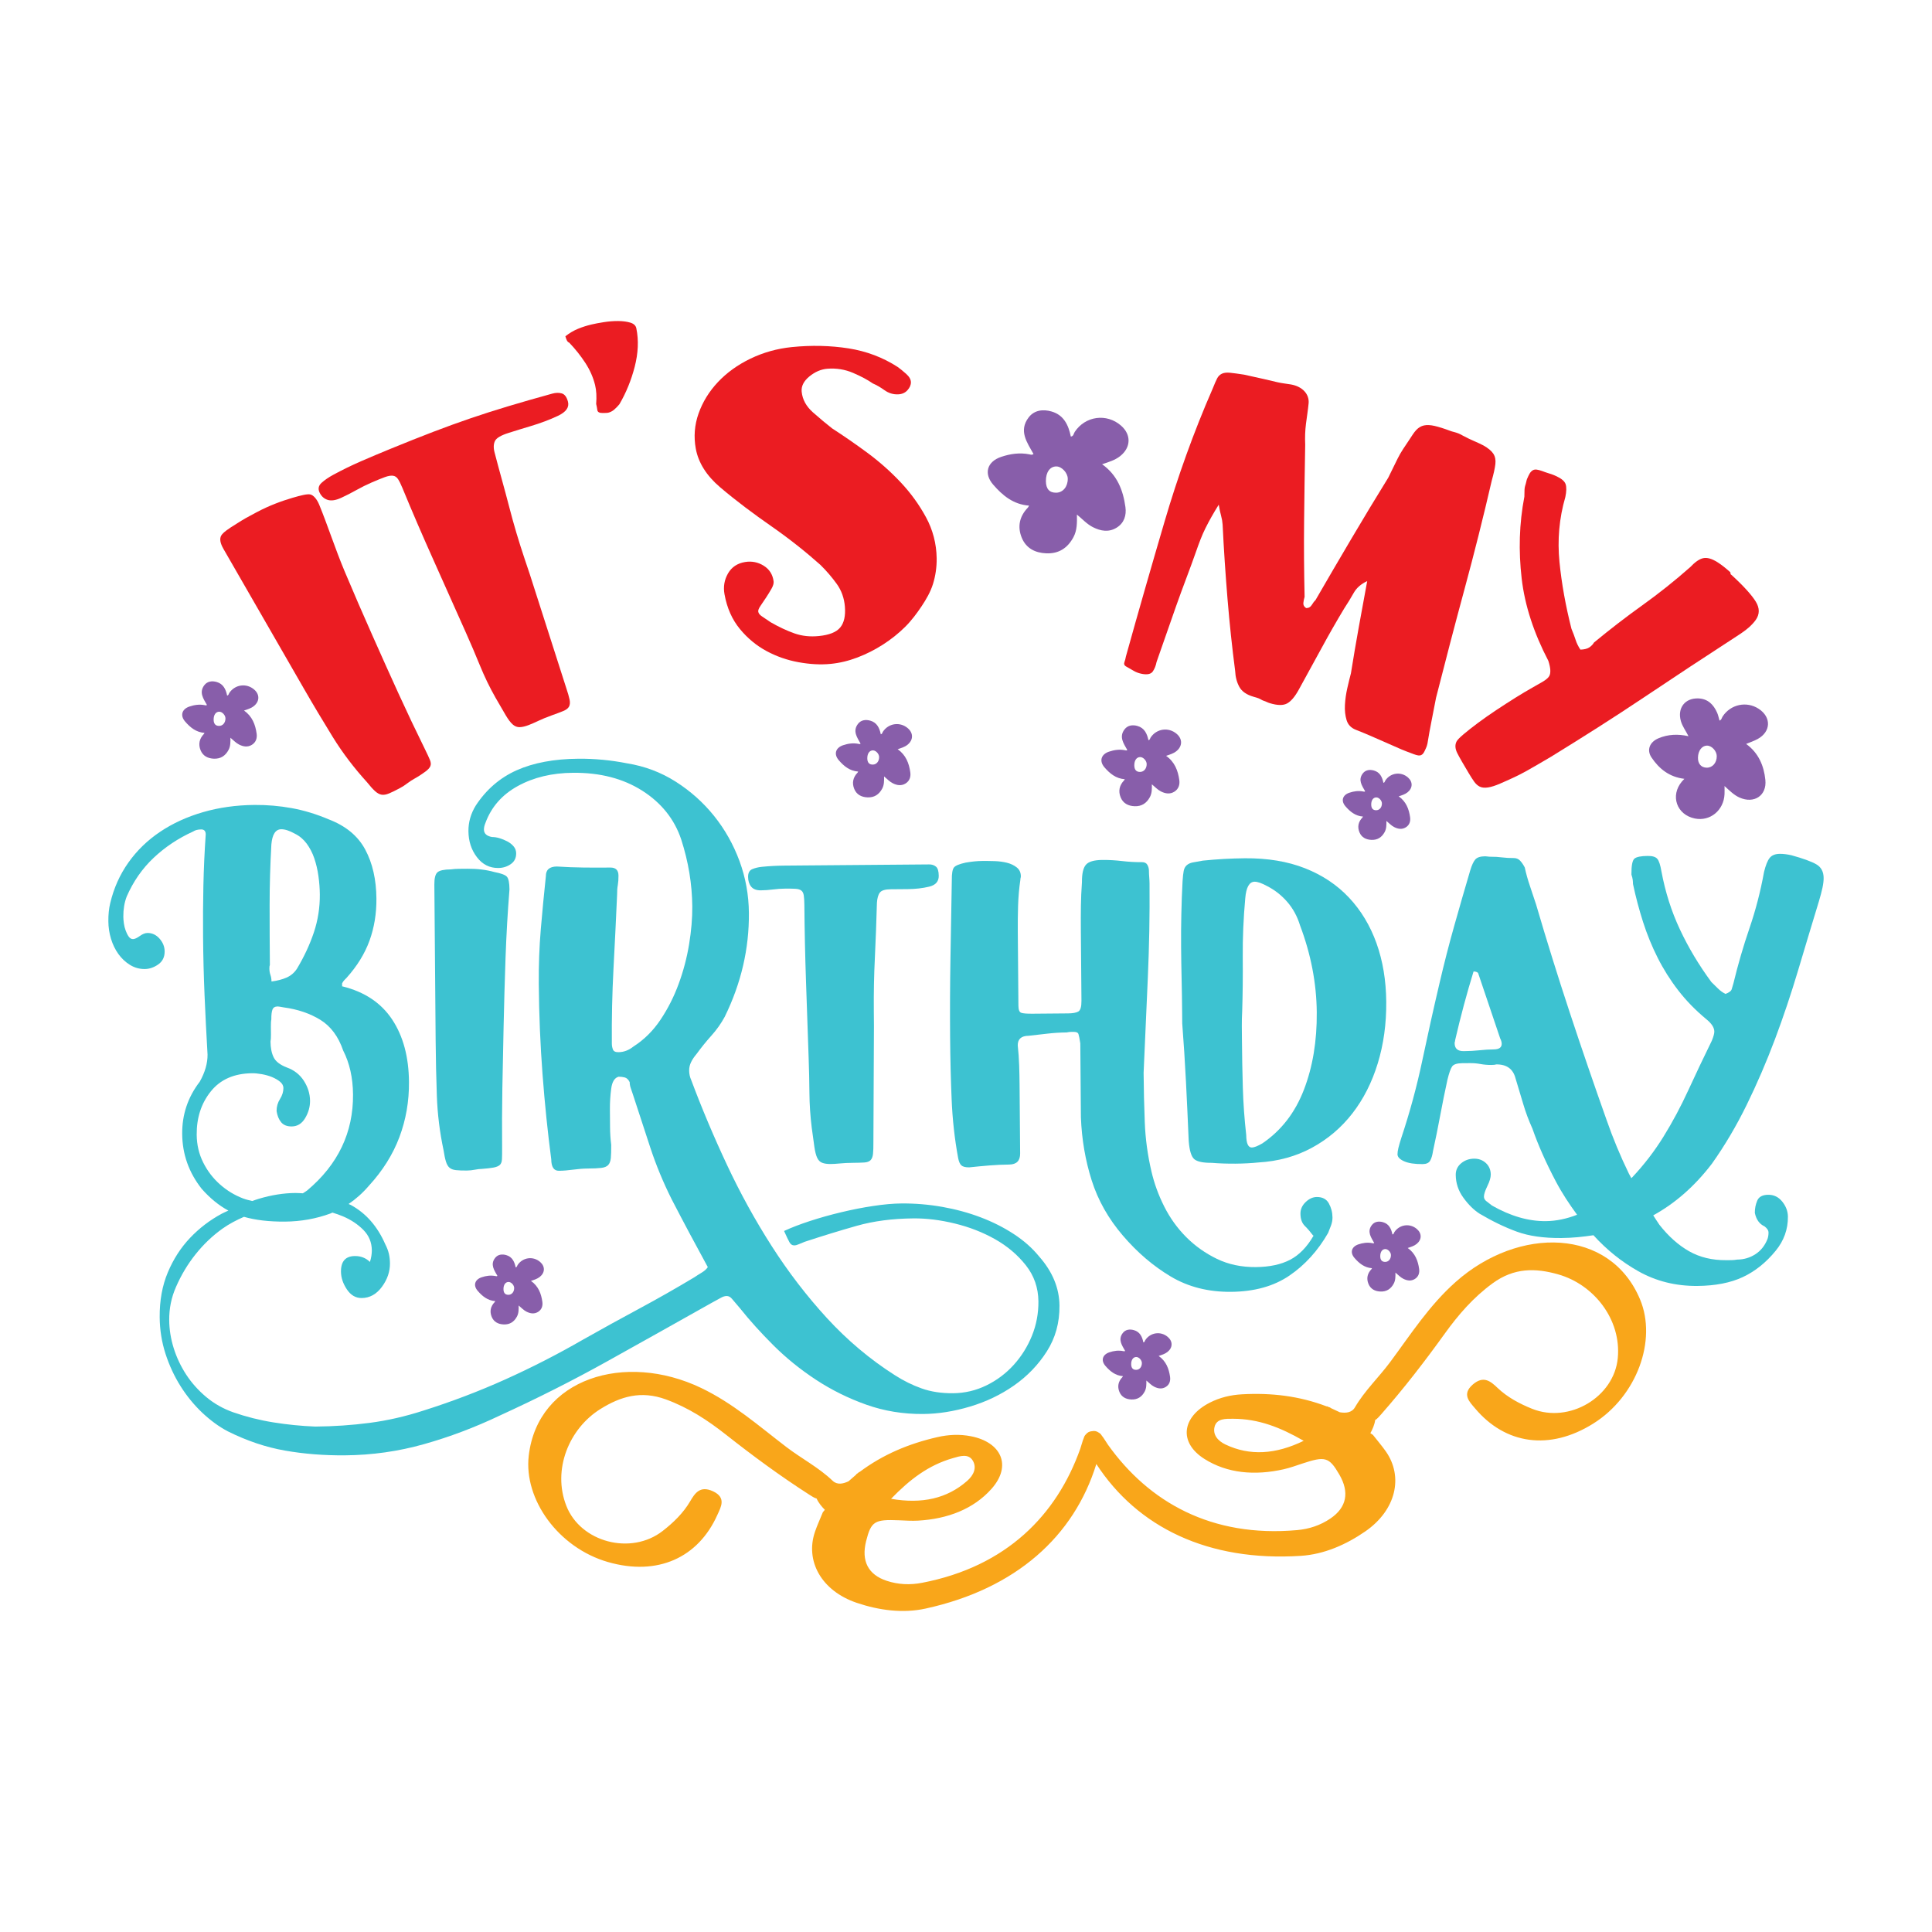
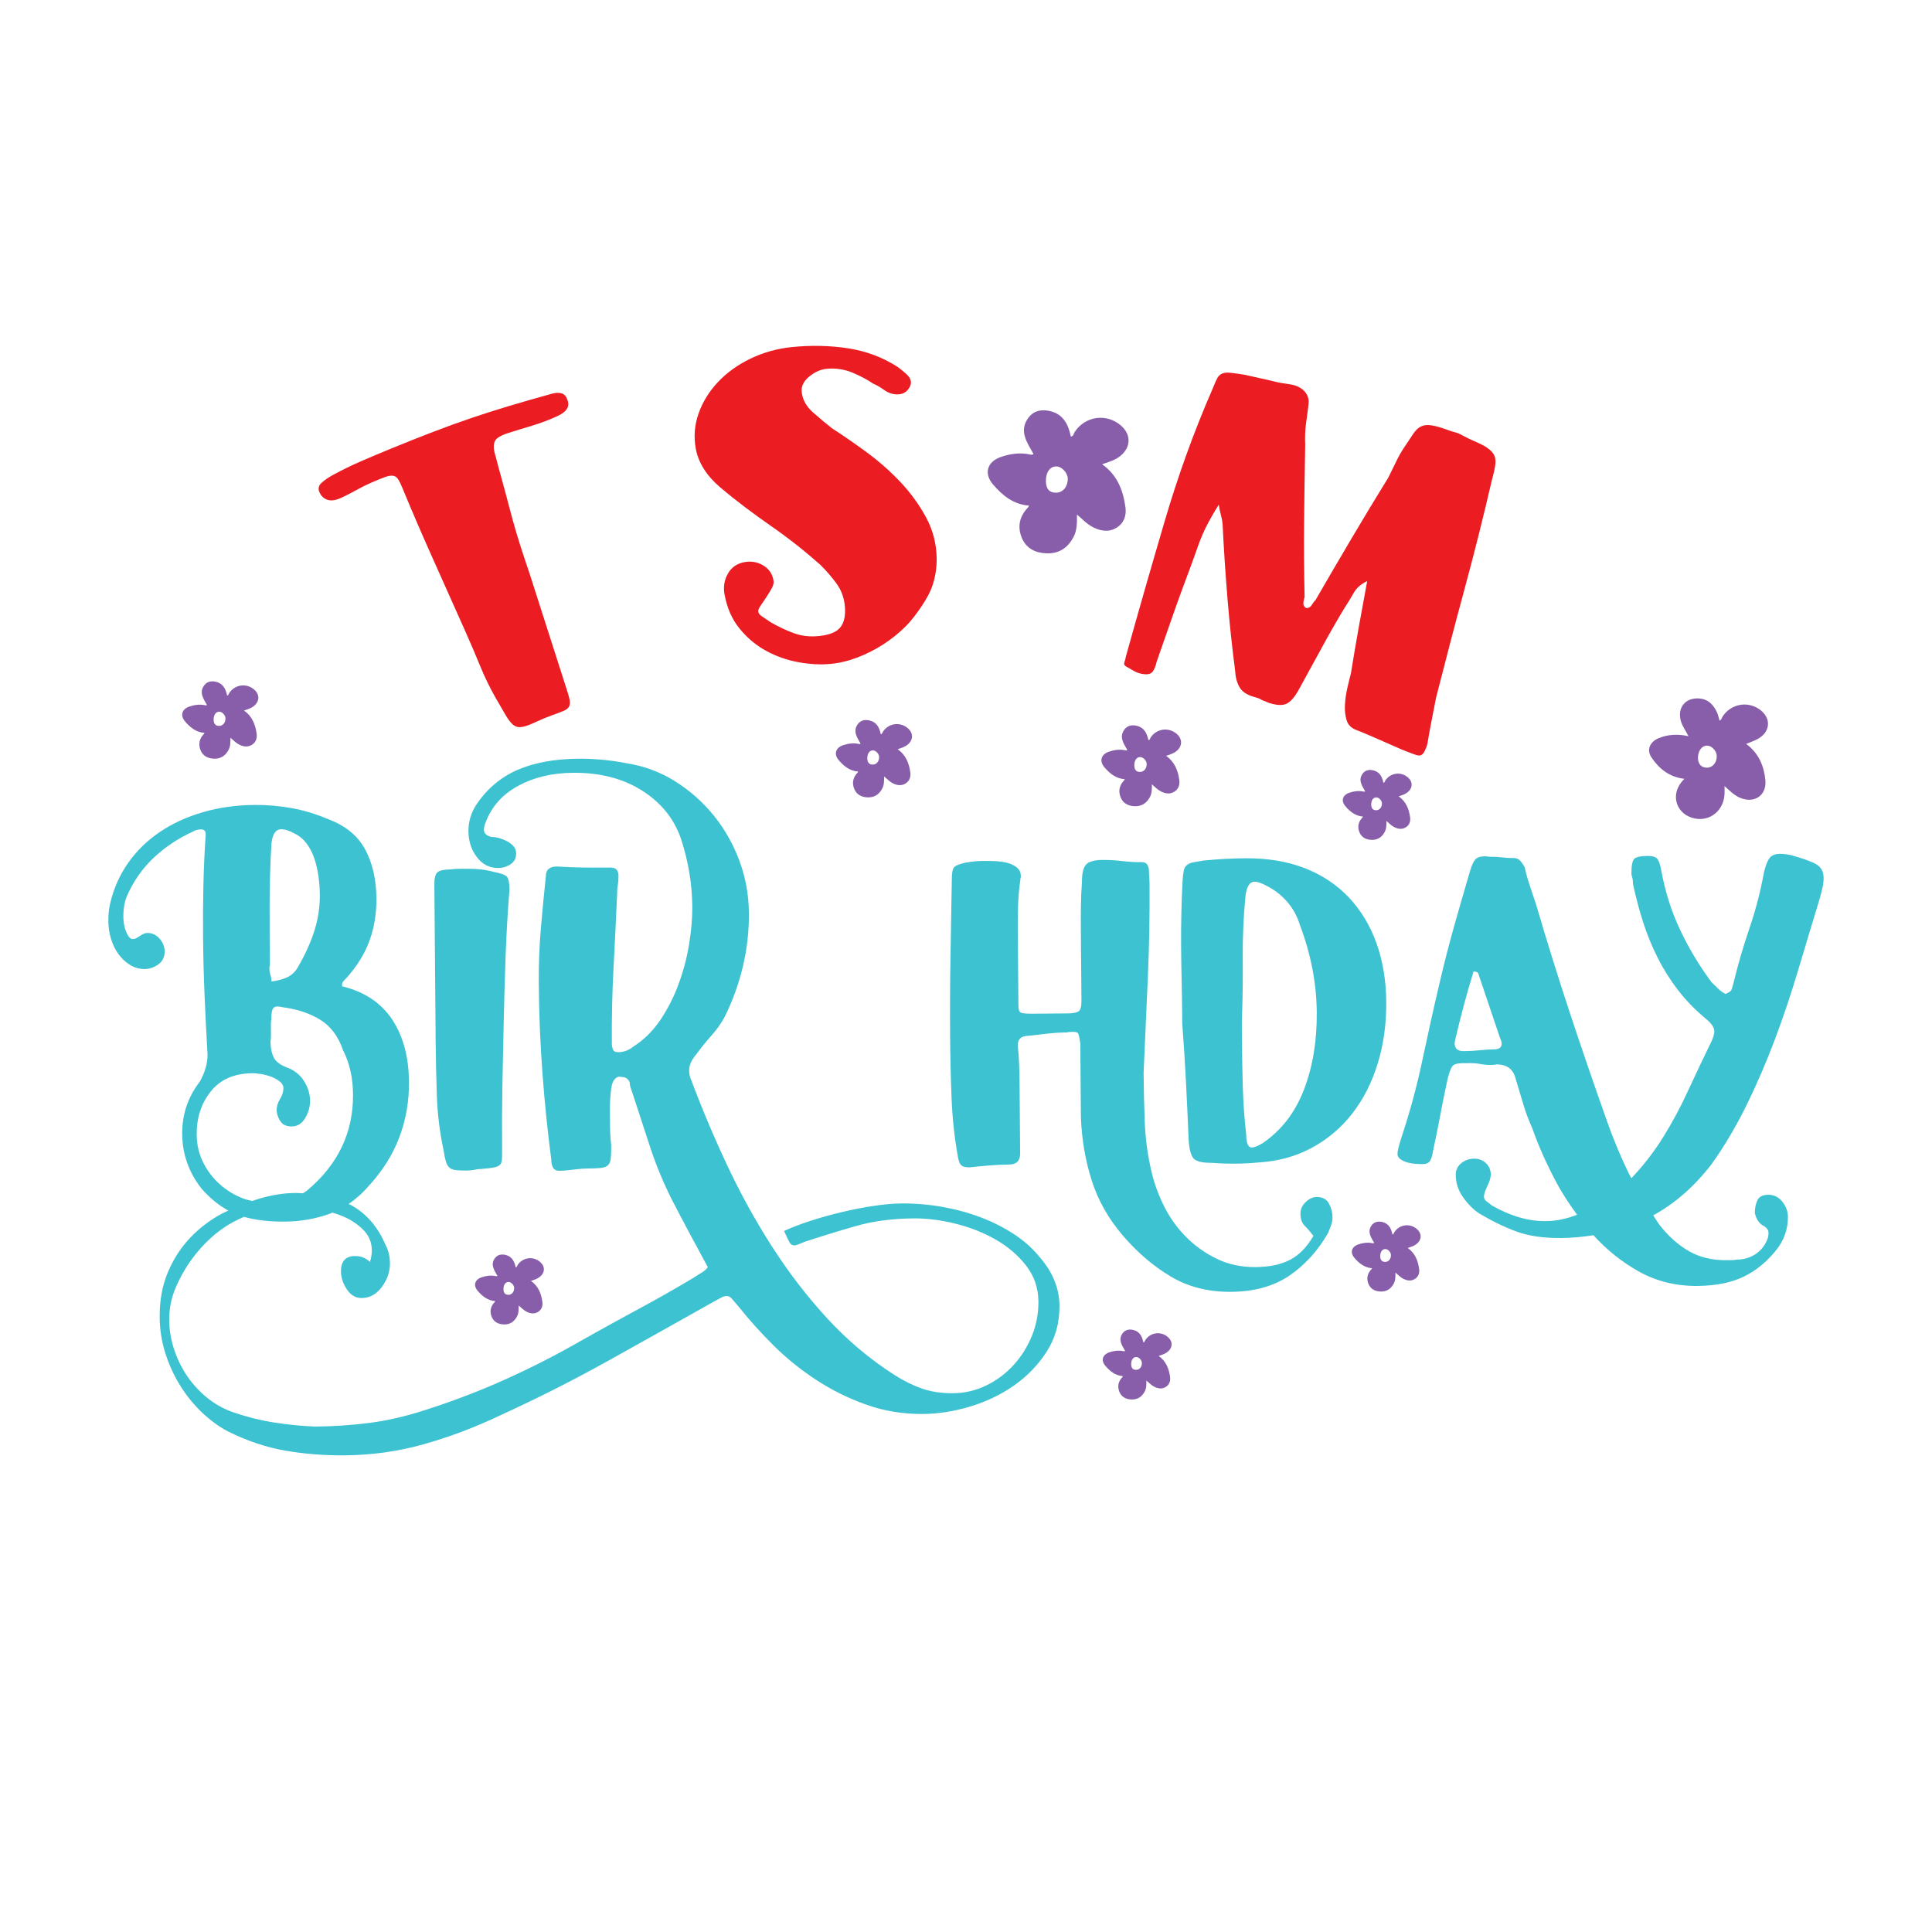
<svg xmlns="http://www.w3.org/2000/svg" version="1.1" id="Layer_1" x="0px" y="0px" width="864px" height="864px" viewBox="0 0 864 864" style="enable-background:new 0 0 864 864;" xml:space="preserve">
  <style type="text/css">
	.st0{fill:#885EAA;}
	.st1{fill:#EB1C22;}
	.st2{fill:#3DC2D1;}
	.st3{fill:#F9A61A;}
</style>
  <g>
    <path class="st0" d="M753.263,348.296c-6.736-0.791-11.289-4.472-14.702-9.551c-2.273-3.383-0.812-6.946,3.172-8.604   c4.233-1.762,8.639-1.972,13.369-0.904c-1.17-2.376-2.719-4.354-3.409-6.776c-1.654-5.807,1.813-10.368,7.851-10.124   c4.233,0.171,6.742,2.742,8.356,6.364c0.492,1.105,0.713,2.33,1.074,3.552c0.913-0.303,0.995-1.245,1.416-1.881   c3.588-5.423,10.72-6.936,16.131-3.377c5.689,3.741,5.485,10.209-0.488,13.49c-1.633,0.897-3.439,1.479-5.162,2.204   c5.546,4,7.955,9.735,8.603,16.087c0.723,7.081-5.111,10.815-11.624,7.862c-2.458-1.115-4.308-3.004-6.633-5.116   c0,1.453,0.044,2.544-0.007,3.63c-0.339,7.248-6.442,12.255-13.248,10.888c-8.144-1.636-11.153-10.209-5.807-16.555   C752.46,349.121,752.801,348.789,753.263,348.296z M767.745,338.176c-0.002-2.348-2.294-4.798-4.428-4.734   c-2.276,0.069-3.937,2.327-3.98,5.41c-0.037,2.714,1.449,4.417,3.892,4.458C765.824,343.354,767.747,341.169,767.745,338.176z    M401.451,335.048c3.677,2.603,5.08,6.291,5.642,10.36c0.273,1.979-0.296,3.841-2.123,4.972c-1.899,1.176-3.85,0.837-5.742-0.12   c-1.424-0.72-2.491-1.911-3.866-3.046c0.03,1.984,0.06,3.799-0.849,5.485c-1.418,2.63-3.544,4.005-6.544,3.89   c-2.69-0.103-4.891-1.211-5.94-3.762c-1.099-2.673-0.568-5.187,1.486-7.308c0.094-0.097,0.141-0.239,0.271-0.469   c-3.788-0.272-6.416-2.454-8.689-5.09c-2.311-2.68-1.449-5.546,1.928-6.692c2.226-0.755,4.518-1.08,6.87-0.612   c0.29,0.058,0.607,0.211,0.967-0.098c-1.556-2.773-3.643-5.602-1.17-8.835c1.368-1.79,3.482-2.018,5.513-1.441   c2.96,0.84,4.111,3.254,4.684,6.065c0.683-0.066,0.681-0.727,0.942-1.12c2.549-3.857,7.724-4.569,11.204-1.518   c2.492,2.184,2.408,5.267-0.194,7.352C404.572,334.075,403.041,334.51,401.451,335.048z M387.86,339.133   c0.02,1.877,0.858,2.818,2.487,2.793c1.641-0.025,2.825-1.458,2.802-3.391c-0.017-1.409-1.44-2.944-2.741-2.96   C388.854,335.556,387.837,336.977,387.86,339.133z M109.129,317.75c3.677,2.603,5.08,6.291,5.643,10.36   c0.273,1.979-0.296,3.841-2.123,4.972c-1.899,1.176-3.85,0.837-5.742-0.12c-1.424-0.72-2.491-1.911-3.866-3.046   c0.03,1.984,0.061,3.799-0.849,5.485c-1.418,2.63-3.544,4.005-6.544,3.89c-2.69-0.103-4.891-1.211-5.94-3.762   c-1.099-2.673-0.568-5.187,1.486-7.308c0.094-0.097,0.141-0.239,0.271-0.469c-3.788-0.272-6.416-2.454-8.689-5.09   c-2.311-2.68-1.449-5.546,1.928-6.692c2.226-0.755,4.518-1.08,6.87-0.612c0.29,0.058,0.607,0.211,0.967-0.098   c-1.556-2.773-3.643-5.602-1.17-8.835c1.368-1.79,3.482-2.018,5.513-1.441c2.96,0.84,4.111,3.254,4.684,6.065   c0.683-0.066,0.681-0.727,0.942-1.12c2.549-3.857,7.724-4.569,11.204-1.518c2.492,2.184,2.408,5.267-0.194,7.352   C112.251,316.778,110.72,317.212,109.129,317.75z M95.539,321.836c0.02,1.877,0.858,2.818,2.487,2.793   c1.641-0.025,2.825-1.458,2.802-3.391c-0.017-1.409-1.44-2.944-2.741-2.96C96.532,318.259,95.515,319.679,95.539,321.836z    M521.486,338.014c3.847,2.723,5.315,6.581,5.903,10.837c0.286,2.07-0.31,4.018-2.221,5.201c-1.987,1.23-4.027,0.875-6.007-0.125   c-1.49-0.753-2.606-2-4.045-3.187c0.032,2.075,0.063,3.974-0.888,5.738c-1.484,2.751-3.707,4.19-6.846,4.069   c-2.814-0.108-5.116-1.267-6.214-3.936c-1.15-2.796-0.594-5.426,1.554-7.645c0.098-0.101,0.147-0.25,0.284-0.49   c-3.962-0.285-6.712-2.568-9.09-5.325c-2.418-2.804-1.516-5.802,2.016-7c2.328-0.79,4.727-1.13,7.187-0.64   c0.304,0.061,0.635,0.22,1.012-0.103c-1.628-2.901-3.811-5.86-1.224-9.243c1.431-1.872,3.642-2.111,5.767-1.508   c3.096,0.879,4.301,3.404,4.9,6.345c0.714-0.069,0.713-0.76,0.985-1.172c2.667-4.035,8.08-4.78,11.721-1.588   c2.607,2.285,2.519,5.51-0.203,7.691C524.751,336.997,523.149,337.451,521.486,338.014z M507.268,342.288   c0.021,1.963,0.897,2.948,2.601,2.922c1.717-0.026,2.956-1.525,2.931-3.547c-0.018-1.473-1.506-3.08-2.868-3.097   C508.308,338.546,507.244,340.032,507.268,342.288z M625.504,356.127c3.324,2.353,4.593,5.687,5.101,9.365   c0.247,1.789-0.268,3.472-1.919,4.494c-1.717,1.063-3.48,0.756-5.191-0.108c-1.288-0.651-2.252-1.728-3.495-2.754   c0.027,1.793,0.055,3.434-0.767,4.958c-1.282,2.377-3.204,3.62-5.916,3.516c-2.432-0.093-4.421-1.095-5.369-3.401   c-0.994-2.417-0.514-4.689,1.343-6.606c0.085-0.088,0.127-0.216,0.245-0.424c-3.424-0.246-5.8-2.219-7.855-4.602   c-2.089-2.423-1.31-5.014,1.742-6.049c2.012-0.683,4.085-0.977,6.21-0.553c0.263,0.052,0.549,0.19,0.874-0.089   c-1.406-2.507-3.293-5.064-1.058-7.987c1.237-1.618,3.147-1.824,4.983-1.303c2.676,0.76,3.716,2.941,4.234,5.483   c0.617-0.059,0.616-0.657,0.851-1.013c2.304-3.487,6.982-4.13,10.128-1.373c2.253,1.975,2.177,4.762-0.176,6.646   C628.326,355.248,626.942,355.641,625.504,356.127z M613.218,359.821c0.018,1.697,0.776,2.547,2.248,2.525   c1.484-0.022,2.554-1.318,2.533-3.065c-0.016-1.273-1.301-2.662-2.478-2.676C614.116,356.587,613.197,357.871,613.218,359.821z    M629.542,558.108c3.324,2.353,4.593,5.687,5.101,9.365c0.247,1.789-0.268,3.472-1.919,4.494c-1.717,1.063-3.48,0.756-5.19-0.108   c-1.288-0.651-2.252-1.728-3.495-2.754c0.027,1.793,0.055,3.434-0.767,4.958c-1.282,2.377-3.204,3.62-5.916,3.516   c-2.432-0.093-4.421-1.095-5.369-3.401c-0.994-2.417-0.514-4.689,1.343-6.606c0.085-0.088,0.127-0.216,0.245-0.424   c-3.424-0.246-5.8-2.219-7.855-4.602c-2.089-2.423-1.31-5.013,1.742-6.049c2.012-0.683,4.085-0.977,6.21-0.553   c0.263,0.052,0.549,0.19,0.874-0.089c-1.406-2.507-3.293-5.064-1.058-7.987c1.237-1.618,3.147-1.824,4.983-1.303   c2.675,0.76,3.716,2.941,4.234,5.483c0.617-0.059,0.616-0.657,0.851-1.013c2.304-3.487,6.982-4.13,10.128-1.373   c2.253,1.975,2.177,4.762-0.176,6.646C632.363,557.229,630.979,557.622,629.542,558.108z M617.255,561.802   c0.018,1.697,0.775,2.547,2.248,2.525c1.484-0.022,2.554-1.318,2.533-3.065c-0.016-1.273-1.301-2.661-2.478-2.676   C618.154,558.568,617.235,559.852,617.255,561.802z M518.158,606.383c3.324,2.353,4.593,5.687,5.101,9.365   c0.247,1.789-0.268,3.472-1.919,4.494c-1.717,1.063-3.48,0.756-5.191-0.108c-1.288-0.651-2.252-1.728-3.495-2.754   c0.027,1.793,0.055,3.434-0.767,4.958c-1.282,2.377-3.204,3.62-5.916,3.516c-2.432-0.093-4.421-1.095-5.369-3.401   c-0.994-2.417-0.514-4.689,1.343-6.606c0.085-0.088,0.127-0.216,0.245-0.424c-3.424-0.246-5.8-2.219-7.855-4.602   c-2.089-2.423-1.31-5.013,1.743-6.049c2.012-0.683,4.085-0.977,6.21-0.553c0.263,0.052,0.549,0.19,0.874-0.089   c-1.406-2.507-3.293-5.064-1.058-7.987c1.237-1.618,3.147-1.824,4.983-1.303c2.675,0.76,3.716,2.941,4.234,5.483   c0.617-0.059,0.616-0.657,0.851-1.013c2.304-3.487,6.982-4.13,10.128-1.373c2.253,1.975,2.177,4.762-0.176,6.646   C520.979,605.504,519.595,605.896,518.158,606.383z M505.872,610.076c0.018,1.697,0.775,2.547,2.248,2.525   c1.484-0.022,2.554-1.318,2.533-3.065c-0.016-1.273-1.301-2.661-2.478-2.676C506.77,606.843,505.851,608.127,505.872,610.076z    M237.445,572.824c3.324,2.353,4.593,5.687,5.101,9.365c0.247,1.789-0.268,3.472-1.919,4.494c-1.717,1.063-3.48,0.756-5.191-0.108   c-1.288-0.651-2.252-1.728-3.495-2.754c0.027,1.793,0.055,3.434-0.767,4.958c-1.282,2.377-3.204,3.62-5.916,3.516   c-2.432-0.093-4.421-1.095-5.369-3.401c-0.994-2.417-0.514-4.689,1.343-6.606c0.085-0.088,0.127-0.216,0.245-0.424   c-3.424-0.246-5.8-2.219-7.855-4.602c-2.089-2.423-1.31-5.013,1.742-6.049c2.012-0.683,4.085-0.977,6.21-0.553   c0.263,0.052,0.549,0.19,0.874-0.089c-1.406-2.507-3.293-5.064-1.058-7.987c1.237-1.618,3.147-1.824,4.983-1.303   c2.675,0.76,3.716,2.941,4.234,5.483c0.617-0.059,0.616-0.657,0.851-1.013c2.304-3.487,6.982-4.13,10.128-1.373   c2.253,1.975,2.177,4.762-0.176,6.646C240.267,571.945,238.883,572.338,237.445,572.824z M225.159,576.517   c0.018,1.697,0.775,2.547,2.248,2.525c1.484-0.022,2.554-1.318,2.533-3.065c-0.016-1.273-1.301-2.661-2.478-2.676   C226.057,573.284,225.138,574.568,225.159,576.517z M492.865,207.616c6.801,4.814,9.396,11.636,10.436,19.16   c0.506,3.659-0.548,7.103-3.927,9.195c-3.512,2.175-7.12,1.547-10.619-0.221c-2.634-1.331-4.606-3.535-7.151-5.634   c0.056,3.669,0.112,7.026-1.569,10.144c-2.623,4.864-6.554,7.407-12.104,7.194c-4.975-0.191-9.045-2.24-10.985-6.958   c-2.033-4.944-1.051-9.593,2.748-13.515c0.173-0.179,0.261-0.442,0.502-0.867c-7.005-0.503-11.867-4.539-16.071-9.415   c-4.275-4.957-2.68-10.257,3.565-12.376c4.117-1.397,8.357-1.998,12.706-1.131c0.537,0.107,1.123,0.39,1.788-0.181   c-2.877-5.129-6.737-10.36-2.164-16.341c2.531-3.31,6.439-3.732,10.195-2.665c5.474,1.554,7.603,6.018,8.663,11.218   c1.263-0.121,1.26-1.344,1.742-2.072c4.714-7.134,14.285-8.451,20.722-2.808c4.609,4.04,4.453,9.742-0.359,13.597   C498.637,205.818,495.806,206.621,492.865,207.616z M467.728,215.172c0.037,3.471,1.587,5.211,4.599,5.166   c3.035-0.046,5.226-2.697,5.181-6.271c-0.032-2.605-2.663-5.445-5.07-5.475C469.566,208.557,467.686,211.184,467.728,215.172z" />
    <g>
      <g>
-         <path class="st1" d="M190.126,335.226c-4.077-8.268-8.047-16.626-11.915-25.088c-3.869-8.462-7.722-17.08-11.586-25.776     c-4.237-9.534-8.457-19.217-12.565-29.006c-4.108-9.789-7.538-20.465-11.297-29.624c-1.097-2.674-2.662-4.301-3.972-4.607     c-1.311-0.306-4.085,0.351-8.047,1.518c-4.803,1.416-10.343,3.432-15.96,6.428c-1.505,0.803-3.047,1.633-4.631,2.494     c-1.584,0.862-3.111,1.886-4.497,2.739c-3.461,2.13-5.964,3.833-6.747,5.248c-0.779,1.422-0.433,3.396,1.022,5.925     c14.353,24.933,21.53,37.4,35.884,62.333c4.294,7.46,8.648,14.744,13.053,21.877c4.41,7.13,9.516,13.802,15.238,20.097     c1.364,1.71,2.542,3.029,3.553,3.956c1.007,0.93,1.991,1.48,2.949,1.645c0.962,0.172,2.094-0.021,3.415-0.572     c1.313-0.556,2.93-1.347,4.839-2.373c1.177-0.632,2.298-1.358,3.369-2.19c1.075-0.825,2.099-1.454,2.944-1.926     c2.121-1.185,3.807-2.34,4.963-3.187c1.16-0.84,1.923-1.648,2.286-2.429c0.356-0.777,0.308-1.735-0.165-2.874     C191.795,338.692,191.081,337.163,190.126,335.226z" />
        <path class="st1" d="M253.22,307.652c-6.558-20.364-9.822-30.551-16.322-50.935c-0.882-2.624-1.323-3.936-2.204-6.56     c-2.644-7.865-4.995-15.748-7.026-23.659c-2.029-7.902-4.433-16.144-6.533-24.312c-0.525-2.04-0.396-3.794,0.261-5.056     c0.656-1.261,2.634-2.445,5.95-3.497c3.971-1.259,5.961-1.871,9.947-3.063c4.5-1.346,8.572-2.881,12.213-4.602     c3.649-1.725,5.16-3.828,4.486-6.356c-0.553-2.071-1.47-3.304-2.753-3.675c-1.283-0.372-2.72-0.336-4.321,0.107     c-29.373,8.126-43.911,13.07-72.426,24.731c-4.466,1.826-8.824,3.667-13.056,5.506c-4.241,1.844-8.407,3.877-12.476,6.092     c-2.045,1.112-3.763,2.293-5.148,3.542c-1.385,1.249-1.677,2.708-0.884,4.371c0.793,1.663,1.998,2.749,3.619,3.262     c1.617,0.506,3.641,0.191,6.093-0.943c2.253-1.041,4.512-2.195,6.779-3.469c2.259-1.262,4.533-2.387,6.806-3.373     c2.464-1.068,4.436-1.861,5.886-2.393c1.464-0.529,2.656-0.742,3.59-0.627c0.945,0.11,1.719,0.625,2.312,1.539     c0.593,0.913,1.246,2.229,1.947,3.932c4.446,10.801,9.118,21.603,13.96,32.395c4.845,10.799,9.643,21.556,14.394,32.218     c2.19,4.914,4.294,9.825,6.297,14.738c2,4.907,4.332,9.773,6.992,14.448c1.832,3.219,3.368,5.817,4.505,7.754     c1.141,1.942,2.194,3.344,3.16,4.195c0.968,0.86,2.017,1.266,3.16,1.228c1.134-0.035,2.475-0.35,4.017-0.943     c1.224-0.471,2.658-1.097,4.306-1.878c1.639-0.779,3.627-1.6,5.943-2.434c2.168-0.78,3.902-1.423,5.201-1.962     c1.294-0.528,2.154-1.192,2.576-1.982c0.423-0.79,0.512-1.836,0.25-3.132C254.451,311.573,253.958,309.838,253.22,307.652z" />
-         <path class="st1" d="M281.922,144.295c-1.513-0.467-3.326-0.705-5.414-0.726c-2.086-0.013-4.243,0.15-6.477,0.5     s-4.093,0.71-5.547,1.055c-2.097,0.497-4.101,1.141-6.01,1.923c-1.907,0.789-3.793,1.894-5.634,3.326     c0.152,0.592,0.358,1.184,0.612,1.745c0.254,0.559,0.63,0.949,1.121,1.135c2.69,2.805,5.088,5.819,7.175,9.014     c2.091,3.211,3.546,6.532,4.384,9.96c0.585,2.391,0.732,5.208,0.479,8.427c0.223,0.902,0.398,1.814,0.518,2.727     c0.121,0.914,0.941,1.331,2.361,1.317c1.227-0.012,2.07-0.024,2.467-0.119c0.98-0.235,1.864-0.688,2.648-1.341     c0.782-0.661,1.574-1.473,2.388-2.447c2.988-5.104,5.277-10.678,6.848-16.756c1.562-6.067,1.849-11.807,0.729-17.227     C284.322,145.602,283.43,144.761,281.922,144.295z" />
        <path class="st1" d="M402.843,215.754c-4.495-4.786-9.463-9.209-14.897-13.229c-5.444-4.02-10.741-7.669-15.852-10.972     c-2.689-2.104-5.531-4.482-8.532-7.138c-3.001-2.657-4.703-5.729-5.048-9.249c-0.239-2.442,0.898-4.728,3.43-6.809     c2.543-2.082,5.238-3.236,8.059-3.457c4.029-0.315,7.871,0.305,11.492,1.858c3.622,1.554,6.563,3.135,8.829,4.718     c1.632,0.698,3.378,1.692,5.209,3.007c1.842,1.316,3.833,1.939,6.013,1.875c1.782-0.052,3.201-0.666,4.259-1.838     c1.057-1.173,1.583-2.382,1.558-3.612c-0.024-1.231-0.748-2.491-2.171-3.753c-1.434-1.272-2.679-2.282-3.706-3.019     c-6.584-4.27-13.963-7.075-22.037-8.343c-8.074-1.259-16.566-1.47-25.37-0.574c-6.557,0.667-12.733,2.404-18.466,5.171     c-5.744,2.769-10.6,6.279-14.553,10.478c-3.952,4.2-6.834,8.901-8.656,14.047c-1.823,5.149-2.213,10.385-1.255,15.679     c1.15,6.352,4.86,12.178,10.871,17.293c7.179,6.108,14.947,11.891,22.897,17.425c7.95,5.534,15.267,11.335,21.985,17.32     c2.714,2.67,5.144,5.506,7.288,8.483c2.144,2.984,3.349,6.399,3.652,10.227c0.328,4.135-0.387,7.232-2.121,9.309     c-1.735,2.077-4.878,3.306-9.464,3.781c-3.935,0.408-7.577,0.019-10.973-1.176c-3.405-1.202-6.934-2.86-10.626-4.972     c-1.694-1.156-3.019-2.047-3.965-2.679c-0.955-0.631-1.488-1.324-1.605-2.09c-0.092-0.604,0.247-1.473,1.026-2.604     c0.772-1.121,1.59-2.33,2.439-3.623c0.851-1.285,1.657-2.601,2.429-3.95c0.772-1.35,1.1-2.48,0.975-3.393     c-0.416-3.044-1.878-5.366-4.41-6.947c-2.533-1.582-5.304-2.144-8.268-1.677c-3.5,0.55-6.082,2.277-7.724,5.134     c-1.642,2.857-2.152,5.957-1.556,9.287c1.111,6.202,3.436,11.362,6.873,15.529c3.428,4.169,7.403,7.444,11.907,9.872     s9.28,4.088,14.354,5.002c5.074,0.923,9.812,1.178,14.286,0.749c4-0.384,7.978-1.332,11.986-2.854     c3.999-1.521,7.802-3.437,11.433-5.768c3.631-2.332,6.924-4.949,9.89-7.881c2.966-2.932,5.387-6.255,7.407-9.268     c2.053-3.062,4.002-6.427,5.098-9.97c1.097-3.535,1.707-7.438,1.645-11.531c-0.099-6.516-1.736-12.717-4.766-18.295     C411.083,225.746,407.337,220.541,402.843,215.754z" />
        <path class="st1" d="M667.112,214.964c0.875-3.134,1.419-5.612,1.628-7.442c0.209-1.83-0.1-3.373-0.925-4.633     c-0.828-1.252-2.301-2.485-4.395-3.666c-2.107-1.177-5.71-2.476-9.174-4.372c-0.511-0.28-1.184-0.701-1.957-0.997     c-0.783-0.3-1.478-0.52-2.081-0.67c-0.617-0.146-1.113-0.299-1.506-0.446c-2.92-1.098-5.304-1.843-7.127-2.258     c-1.833-0.418-3.421-0.498-4.719-0.229c-1.292,0.267-2.469,0.961-3.514,2.062c-1.046,1.102-2.067,2.81-3.197,4.505     c-1.673,2.509-3.674,5.316-5.1,8.233c-1.426,2.918-2.837,5.774-4.199,8.556c-5.637,9.117-11.131,18.219-16.49,27.295     c-5.359,9.075-10.73,18.245-16.083,27.513c-0.526,0.475-1.077,1.19-1.651,2.138c-0.582,0.945-1.415,1.41-2.515,1.384     c-0.92-0.601-1.334-1.381-1.231-2.307c0.104-0.928,0.278-1.841,0.548-2.722c-0.254-11.329-0.348-22.664-0.222-33.969     c0.126-11.302,0.272-22.684,0.492-34.087c-0.149-3.225-0.036-6.342,0.347-9.337c0.385-3.002,0.889-6.12,1.177-9.11     c0.393-4.086-2.713-7.582-7.975-8.487c-1.904-0.327-4.065-0.526-5.954-0.979c-1.91-0.459-3.96-0.941-6.16-1.446     c-3.487-0.8-5.232-1.189-8.728-1.941c-2.655-0.413-4.745-0.688-6.279-0.852c-1.546-0.159-2.774-0.014-3.693,0.426     c-0.931,0.446-1.649,1.169-2.154,2.166c-0.505,0.998-1.166,2.513-1.977,4.539c-8.578,19.63-15.638,39.477-21.503,59.431     c-5.866,19.953-11.644,40.052-17.28,60.305c-0.15,0.909-0.378,1.763-0.676,2.573c-0.299,0.81-0.065,1.438,0.675,1.863     c1.179,0.676,2.355,1.329,3.471,1.994c1.109,0.656,2.378,1.12,3.797,1.378c2.377,0.432,3.957,0.062,4.766-1.111     c0.8-1.175,1.364-2.594,1.682-4.251c2.96-8.512,5.88-16.826,8.728-24.952c2.849-8.133,6.201-16.569,9.089-24.851     c1.137-3.261,2.409-6.721,4.035-9.991c1.625-3.267,3.599-6.779,5.942-10.515c0.335,1.958,0.688,3.613,1.057,4.946     c0.367,1.35,0.588,2.652,0.681,3.934c0.53,11.144,1.284,22.25,2.194,33.29c0.91,11.041,2.052,21.754,3.406,32.126     c0.126,2.739,0.754,5.133,1.886,7.188c1.124,2.054,3.238,3.512,6.36,4.408c0.558,0.161,0.838,0.241,1.396,0.403     c0.619,0.18,1.226,0.433,1.801,0.764c0.574,0.331,1.023,0.541,1.336,0.634c0.469,0.139,0.921,0.322,1.356,0.533     c0.442,0.214,0.905,0.392,1.365,0.532c3.411,1.036,5.98,1.085,7.749,0.119c1.761-0.969,3.499-3.038,5.226-6.184     c3.381-6.161,6.774-12.3,10.08-18.398c3.305-6.095,6.704-12.056,10.198-17.848c1.566-2.385,2.996-4.711,4.247-6.952     c1.25-2.239,3.26-4.032,6.059-5.325c-1.269,6.884-2.527,13.738-3.761,20.563c-1.233,6.825-2.407,13.719-3.515,20.676     c-0.476,1.788-1.012,3.971-1.599,6.535c-0.59,2.572-0.949,5.098-1.082,7.59c-0.135,2.499,0.117,4.772,0.741,6.812     c0.623,2.037,1.986,3.472,4.122,4.31c2.733,1.073,5.487,2.216,8.254,3.446c2.769,1.223,5.502,2.424,8.202,3.595     c1.354,0.587,2.706,1.181,4.048,1.776c1.35,0.599,2.826,1.094,4.13,1.605c1.742,0.684,3.117,1.177,3.986,1.068     c0.864-0.102,1.555-0.715,2.076-1.83c0.196-0.421,0.42-0.901,0.682-1.463c0.259-0.554,0.48-1.216,0.651-1.981     c0.59-3.628,1.207-7.069,1.861-10.322c0.654-3.252,1.315-6.661,1.994-10.238c4.129-16.182,8.335-32.357,12.707-48.478     C659.286,247.424,663.355,231.232,667.112,214.964z" />
-         <path class="st1" d="M785.217,269.091c-1.747-2.88-5.362-6.93-10.916-12.016c-0.11-0.071-0.165-0.107-0.275-0.178     c-0.194-0.487-0.236-0.795-0.152-0.925c-2.08-1.894-4.017-3.413-5.808-4.547c-2.516-1.593-4.644-2.186-6.371-1.808     c-1.737,0.372-3.666,1.712-5.812,4c-6.978,6.171-14.146,11.856-21.44,17.08c-7.297,5.225-14.497,10.782-21.6,16.64     c-0.456,0.8-1.136,1.52-2.041,2.149c-0.919,0.631-2.264,0.972-4.034,1.035c-0.952-1.414-1.665-2.874-2.145-4.368     c-0.478-1.485-1.101-3.148-1.862-4.963c-2.57-10.14-4.39-20.096-5.355-29.872c-0.966-9.781-0.166-19.464,2.623-29.044     c0.518-2.484,0.56-4.383,0.144-5.694c-0.419-1.304-1.759-2.497-4.029-3.563c-0.763-0.359-1.541-0.686-2.33-0.963     c-0.785-0.284-1.784-0.525-2.699-0.871c-2.005-0.757-3.703-1.351-4.804-1.174c-1.096,0.176-2.033,1.106-2.79,2.795     c-0.187,0.416-0.393,0.878-0.613,1.369c-0.22,0.491-0.319,1.256-0.51,1.915c-0.221,0.762-0.591,1.799-0.621,2.875     c-0.034,1.084-0.063,2.126-0.067,3.135c-2.331,12.105-2.634,24.293-1.215,36.565c1.419,12.261,5.489,24.479,11.932,36.86     c1.029,3.166,1.158,5.433,0.418,6.785c-0.442,0.808-1.436,1.667-2.97,2.577c-0.926,0.545-2.505,1.44-4.719,2.693     c-2.213,1.253-4.685,2.716-7.404,4.415c-2.706,1.697-5.579,3.544-8.581,5.537c-3,1.991-5.74,3.919-8.22,5.763     c-2.483,1.851-4.614,3.539-6.408,5.042c-1.801,1.517-2.855,2.626-3.193,3.313c-0.746,1.513-0.613,3.249,0.378,5.201     c0.988,1.96,2.72,4.935,5.118,8.949c0.903,1.508,1.695,2.754,2.396,3.735c0.694,0.976,1.479,1.7,2.351,2.17     c2.038,1.096,5.147,0.513,9.225-1.261c4.061-1.766,8.136-3.579,11.793-5.641c3.649-2.065,7.365-4.21,11.129-6.453     c14.054-8.647,27.943-17.432,41.494-26.517c13.544-9.081,27.384-18.191,41.475-27.332c2.241-1.434,4.033-2.725,5.332-3.871     c1.303-1.149,2.363-2.288,3.155-3.425C786.956,274.684,786.974,271.977,785.217,269.091z" />
      </g>
    </g>
    <g>
      <path class="st2" d="M195.361,490.121c0.293,8.135,1.29,16.215,2.999,24.256c0.324,2.097,0.665,3.767,1.053,5.033    c0.388,1.266,0.918,2.192,1.591,2.778c0.681,0.601,1.646,0.965,2.92,1.1c1.266,0.135,2.873,0.198,4.812,0.182    c1.195-0.008,2.382-0.127,3.577-0.364c1.195-0.237,2.24-0.356,3.134-0.364c2.24-0.166,3.989-0.364,5.255-0.601    s2.192-0.617,2.786-1.14c0.594-0.53,0.926-1.385,0.989-2.58c0.063-1.195,0.087-2.833,0.071-4.93    c-0.079-8.95-0.04-17.933,0.111-26.962c0.15-9.03,0.332-18.17,0.554-27.429c0.214-10.145,0.506-20.362,0.863-30.666    c0.364-10.296,0.95-20.528,1.765-30.682c-0.024-2.983-0.419-4.883-1.171-5.698c-0.752-0.815-2.619-1.504-5.611-2.081    c-3.593-1.005-7.621-1.504-12.1-1.464c-1.195,0.008-2.43,0.016-3.696,0.032c-1.266,0.008-2.501,0.095-3.688,0.253    c-2.984,0.032-4.962,0.459-5.92,1.282c-0.965,0.831-1.432,2.659-1.409,5.492l0.578,69.831    C194.894,473.756,195.076,481.994,195.361,490.121z" />
      <path class="st2" d="M453.386,551.881c-4.503-2.952-9.449-5.445-14.83-7.486c-5.397-2.05-11.111-3.601-17.165-4.677    c-6.054-1.068-12.14-1.575-18.265-1.527c-3.719,0.032-7.938,0.411-12.622,1.124c-4.693,0.696-9.465,1.646-14.3,2.801    c-4.851,1.155-9.489,2.461-13.96,3.917c-4.455,1.456-8.325,2.944-11.602,4.463c1.06,2.374,1.868,4.052,2.398,5.017    c0.53,0.966,1.242,1.44,2.129,1.432c0.601-0.008,1.235-0.158,1.899-0.459c0.681-0.309,1.607-0.688,2.786-1.147    c7.89-2.596,15.63-4.978,23.227-7.13c7.589-2.16,16.081-3.26,25.482-3.34c5.825-0.047,11.974,0.712,18.479,2.303    c6.521,1.583,12.488,3.925,17.972,7.012c5.476,3.094,10.051,6.972,13.746,11.641s5.571,10.058,5.627,16.176    c0.04,5.373-0.926,10.486-2.896,15.361c-1.971,4.867-4.709,9.22-8.175,13.05c-3.482,3.83-7.55,6.885-12.235,9.164    c-4.685,2.279-9.639,3.435-14.846,3.482c-5.239,0.04-9.9-0.665-14.015-2.129c-4.123-1.448-8.135-3.435-12.029-5.935    c-11.111-7.067-21.201-15.574-30.318-25.482c-9.109-9.932-17.355-20.679-24.762-32.257c-7.415-11.578-14.079-23.686-19.998-36.316    c-5.927-12.63-11.253-25.269-15.986-37.907c-0.609-1.345-0.918-2.762-0.934-4.25c-0.008-1.345,0.277-2.612,0.871-3.807    c0.578-1.203,1.385-2.398,2.422-3.609c2.066-2.841,4.289-5.595,6.648-8.222c2.366-2.627,4.353-5.445,5.975-8.444    c7.344-14.981,10.937-30.452,10.802-46.422c-0.063-8.056-1.472-15.804-4.21-23.243c-2.754-7.431-6.545-14.158-11.364-20.156    c-4.827-6.007-10.533-11.103-17.141-15.313c-6.6-4.194-13.857-6.932-21.787-8.207c-3.577-0.712-7.209-1.242-10.85-1.583    c-3.68-0.348-7.289-0.507-10.866-0.475c-10.897,0.087-20.105,1.812-27.607,5.152c-7.502,3.348-13.62,8.618-18.336,15.82    c-2.208,3.601-3.292,7.415-3.26,11.443c0.04,4.479,1.298,8.349,3.791,11.61c2.485,3.268,5.674,4.875,9.552,4.843    c2.089-0.016,3.949-0.594,5.579-1.725c1.638-1.132,2.437-2.738,2.422-4.827c-0.008-1.195-0.388-2.24-1.147-3.126    c-0.744-0.886-1.686-1.622-2.809-2.216c-1.124-0.586-2.287-1.06-3.482-1.432c-1.195-0.356-2.319-0.53-3.363-0.522    c-2.39-0.435-3.593-1.535-3.609-3.332c-0.008-0.894,0.214-1.868,0.649-2.912c2.627-7.186,7.471-12.71,14.522-16.571    c7.051-3.87,15.285-5.84,24.687-5.912c12.092-0.103,22.404,2.572,30.959,8.017c8.547,5.453,14.356,12.717,17.402,21.795    c3.221,9.971,4.867,19.959,4.954,29.946c0.04,5.231-0.435,10.866-1.424,16.92c-0.997,6.046-2.548,11.958-4.669,17.719    c-2.105,5.761-4.827,11.119-8.143,16.073c-3.316,4.946-7.352,8.935-12.092,11.958c-2.089,1.67-4.313,2.501-6.703,2.517    c-1.345,0.016-2.153-0.388-2.461-1.211c-0.309-0.815-0.475-1.678-0.483-2.572c-0.095-11.333,0.158-22.523,0.736-33.578    c0.586-11.04,1.132-22.087,1.622-33.143c-0.016-1.638,0.087-3.055,0.317-4.25c0.206-1.195,0.309-2.612,0.293-4.25    c-0.016-2.39-1.235-3.577-3.625-3.561c-4.02,0.04-8.009,0.04-11.966-0.008c-3.957-0.04-7.945-0.198-11.981-0.459    c-3.276,0.024-4.918,1.464-4.895,4.297c-0.823,7.763-1.583,15.646-2.263,23.623c-0.681,7.993-0.981,16.247-0.91,24.746    c0.111,13.58,0.673,27.002,1.678,40.273c1.005,13.264,2.307,25.941,3.898,38.018c0.032,3.435,1.171,5.128,3.403,5.112    c1.947-0.016,4.06-0.182,6.371-0.499c2.311-0.317,4.511-0.483,6.6-0.507c2.548-0.016,4.503-0.103,5.927-0.269    c1.424-0.158,2.469-0.578,3.126-1.258c0.673-0.673,1.06-1.717,1.211-3.134c0.127-1.424,0.19-3.403,0.174-5.943    c-0.324-2.525-0.491-5.136-0.514-7.827c-0.024-2.683-0.04-5.294-0.063-7.835c-0.024-3.276,0.166-6.45,0.586-9.512    c0.419-3.055,1.527-4.819,3.316-5.279c0.902-0.008,1.789,0.095,2.691,0.309c0.902,0.222,1.654,0.918,2.248,2.105    c0.008,0.894,0.174,1.789,0.483,2.683c0.293,0.894,0.601,1.789,0.91,2.675c2.596,8.033,5.215,16.002,7.811,23.884    c2.596,7.882,5.793,15.614,9.592,23.195c5.152,9.956,10.541,20.053,16.144,30.302c-0.594,0.902-1.519,1.733-2.778,2.485    c-1.258,0.76-2.335,1.44-3.229,2.05c-8.317,4.994-16.635,9.718-24.952,14.189c-8.325,4.471-16.643,9.061-24.944,13.754    c-11.293,6.505-22.851,12.425-34.666,17.743c-11.823,5.326-24.05,9.971-36.704,13.968c-8.032,2.596-16.002,4.416-23.9,5.453    c-7.898,1.037-16.025,1.591-24.382,1.662c-6.276-0.253-12.504-0.871-18.708-1.868c-6.196-0.989-12.219-2.509-18.051-4.542    c-4.495-1.607-8.507-3.886-12.037-6.838c-3.53-2.968-6.505-6.299-8.927-10.003c-2.414-3.712-4.273-7.653-5.579-11.815    c-1.298-4.171-1.971-8.341-2.002-12.512c-0.047-5.231,0.958-10.161,3.007-14.807c2.342-5.389,5.286-10.304,8.832-14.728    c3.545-4.44,7.542-8.238,11.989-11.412c3.008-2.137,6.25-3.812,9.601-5.276c5.068,1.459,11.148,2.201,18.358,2.143    c7.162-0.063,13.936-1.282,20.338-3.64c0.296-0.11,0.571-0.273,0.865-0.39c1.621,0.502,3.219,1.037,4.738,1.688    c3.593,1.535,6.632,3.561,9.117,6.078c2.477,2.517,3.735,5.563,3.767,9.14c0,0.744-0.063,1.567-0.206,2.461    c-0.135,0.91-0.356,1.804-0.649,2.699c-1.804-1.773-4.052-2.659-6.735-2.635c-4.178,0.04-6.252,2.366-6.212,6.996    c0.024,2.683,0.91,5.326,2.643,7.922c1.741,2.596,3.949,3.886,6.632,3.862c3.585-0.032,6.592-1.701,9.022-4.994    c2.437-3.308,3.64-6.822,3.609-10.549c-0.016-1.496-0.174-2.912-0.483-4.258c-0.309-1.329-0.839-2.754-1.606-4.234    c-3.498-8.033-8.618-13.881-15.361-17.553c-0.333-0.182-0.715-0.302-1.055-0.474c3.217-2.18,6.245-4.843,9.04-8.104    c6.212-6.758,10.779-14.039,13.699-21.818c2.92-7.779,4.345-16.01,4.273-24.651c-0.095-11.19-2.596-20.497-7.51-27.912    c-4.914-7.423-12.298-12.361-22.167-14.815h-0.222l-0.016-1.345c0.293-0.594,0.625-1.084,0.997-1.464    c0.364-0.38,0.696-0.712,0.997-1.013c4.732-5.263,8.151-10.818,10.272-16.651c2.113-5.832,3.142-12.116,3.086-18.827    c-0.071-8.507-1.733-15.804-4.994-21.89c-3.26-6.094-8.705-10.597-16.334-13.517c-5.548-2.35-11.048-4.02-16.5-5.017    c-5.453-0.989-11.016-1.48-16.69-1.432c-8.207,0.071-15.875,1.147-23.021,3.221c-7.146,2.073-13.54,5.001-19.175,8.776    c-5.643,3.783-10.375,8.365-14.205,13.77c-3.838,5.405-6.545,11.475-8.135,18.202c-0.57,2.39-0.855,5.073-0.823,8.056    c0.016,2.683,0.412,5.302,1.179,7.827c0.768,2.532,1.868,4.796,3.3,6.806c1.44,1.994,3.166,3.632,5.191,4.875    c2.026,1.25,4.234,1.868,6.616,1.852c2.089-0.024,4.099-0.712,6.03-2.065c1.923-1.361,2.881-3.308,2.857-5.848    c-0.016-2.089-0.783-3.981-2.287-5.69c-1.504-1.694-3.3-2.54-5.389-2.524c-1.045,0.008-2.2,0.459-3.458,1.377    c-1.258,0.902-2.263,1.353-3.007,1.361c-0.752,0.008-1.385-0.364-1.915-1.1c-0.53-0.744-0.981-1.63-1.361-2.683    c-0.388-1.029-0.657-2.113-0.815-3.237c-0.158-1.116-0.237-2.121-0.245-3.015c-0.024-3.284,0.467-6.268,1.496-8.966    c2.928-6.735,6.94-12.52,12.045-17.331c5.104-4.819,11.008-8.753,17.695-11.792c0.894-0.601,2.081-0.91,3.577-0.918    c1.337-0.016,2.018,0.72,2.034,2.216c-0.538,7.763-0.878,15.416-1.045,22.958c-0.158,7.534-0.206,15.107-0.142,22.713    c0.071,8.808,0.293,17.569,0.665,26.297c0.364,8.721,0.815,17.561,1.337,26.511c0.032,3.886-1.132,7.922-3.482,12.116    c-5.31,6.901-7.93,14.688-7.858,23.338c0.071,9.101,2.976,17.284,8.705,24.549c3.74,4.25,7.725,7.484,11.946,9.757    c-0.963,0.471-1.947,0.848-2.9,1.362c-5.35,2.873-10.09,6.489-14.237,10.858c-4.139,4.36-7.455,9.497-9.94,15.416    c-2.485,5.912-3.704,12.599-3.64,20.061c0.047,5.666,0.918,11.103,2.596,16.318c1.686,5.207,3.925,10.043,6.727,14.498    c2.794,4.448,6.038,8.404,9.718,11.894c3.688,3.466,7.479,6.236,11.38,8.294c8.539,4.258,17.062,7.13,25.585,8.626    c8.515,1.496,17.474,2.208,26.875,2.129c12.084-0.103,23.86-1.765,35.319-5.002c11.467-3.229,22.768-7.494,33.918-12.805    c16.643-7.605,32.664-15.685,48.025-24.24c15.376-8.563,30.864-17.228,46.462-26.013c1.923-1.068,3.371-1.86,4.353-2.39    c0.958-0.538,1.812-0.791,2.556-0.799c0.902-0.008,1.678,0.388,2.366,1.203c0.673,0.823,1.844,2.184,3.506,4.115    c4.361,5.484,9.409,11.079,15.123,16.777c5.714,5.69,12.076,10.818,19.041,15.392c6.972,4.566,14.474,8.278,22.475,11.119    c8.001,2.841,16.476,4.226,25.435,4.155c6.711-0.055,13.683-1.155,20.9-3.308c7.217-2.153,13.802-5.302,19.737-9.457    s10.818-9.227,14.641-15.226c3.83-5.999,5.722-12.812,5.658-20.418c-0.063-7.914-3.118-15.266-9.14-22.079    C461.64,558.148,457.889,554.825,453.386,551.881z M120.576,404.803c0-8.879,0.261-17.948,0.783-27.2    c0.404-4.487,1.876-6.735,4.416-6.758c1.646-0.016,3.664,0.641,6.062,1.971c2.097,1.021,3.862,2.509,5.294,4.424    c1.432,1.939,2.572,4.123,3.411,6.576c0.839,2.461,1.464,5.104,1.86,7.938c0.396,2.825,0.601,5.587,0.625,8.27    c0.047,5.817-0.839,11.459-2.651,16.92c-1.828,5.468-4.36,10.897-7.589,16.294c-1.187,1.796-2.738,3.118-4.669,3.957    c-1.931,0.831-4.171,1.409-6.703,1.733c-0.008-1.045-0.166-2.018-0.467-2.904c-0.309-0.894-0.467-1.86-0.475-2.912    c-0.008-0.744,0.063-1.266,0.214-1.567C120.608,422.593,120.568,413.682,120.576,404.803z M108.682,535.942    c-3.814-1.456-7.273-3.561-10.343-6.299c-3.086-2.73-5.579-5.991-7.471-9.781c-1.899-3.791-2.865-7.922-2.904-12.401    c-0.063-7.605,2.042-14.071,6.331-19.405c4.281-5.326,10.454-8.032,18.51-8.096c1.195-0.016,2.612,0.127,4.258,0.412    c1.638,0.293,3.173,0.72,4.598,1.298c1.424,0.594,2.619,1.298,3.601,2.105c0.973,0.815,1.464,1.741,1.48,2.786    c0.008,1.638-0.499,3.292-1.527,4.93c-1.037,1.646-1.543,3.443-1.527,5.381c0.317,2.089,1.005,3.759,2.058,5.017    c1.053,1.258,2.627,1.883,4.717,1.86c2.54-0.016,4.543-1.258,6.014-3.735c1.472-2.477,2.192-5.057,2.176-7.74    c-0.032-3.126-0.95-6.102-2.762-8.927c-1.812-2.817-4.368-4.812-7.661-5.983c-2.999-1.163-4.946-2.675-5.856-4.535    c-0.91-1.86-1.377-4.202-1.401-7.043c0.142-0.594,0.206-1.638,0.198-3.134l-0.032-3.577c-0.008-1.488,0.047-2.54,0.198-3.142    c-0.016-2.089,0.158-3.577,0.522-4.479s1.14-1.353,2.335-1.361c0.301,0,1.195,0.142,2.691,0.419    c6.276,0.847,11.736,2.707,16.389,5.571c4.645,2.873,8.04,7.439,10.185,13.691c2.881,5.65,4.353,12.195,4.416,19.658    c0.142,16.999-6.679,31.315-20.457,42.909c-0.628,0.498-1.314,0.877-1.973,1.311c-1.133-0.044-2.215-0.149-3.393-0.139    c-5.223,0.04-10.66,0.902-16.318,2.596c-0.994,0.27-1.956,0.676-2.94,0.988C111.414,536.767,110.032,536.461,108.682,535.942z" />
-       <path class="st2" d="M340.203,398.163c1.789-0.016,3.609-0.142,5.476-0.388c1.86-0.237,3.688-0.364,5.484-0.38    c1.939-0.016,3.466,0.016,4.582,0.079c1.124,0.063,1.978,0.317,2.58,0.76c0.594,0.443,0.973,1.187,1.132,2.232    c0.158,1.045,0.245,2.453,0.261,4.242c0.095,11.34,0.34,22.76,0.736,34.243c0.396,11.491,0.783,22.902,1.179,34.235    c0.19,5.223,0.301,10.407,0.348,15.551c0.04,5.144,0.388,10.335,1.029,15.543c0.475,3.585,0.871,6.45,1.187,8.61    c0.317,2.168,0.736,3.799,1.266,4.914c0.538,1.116,1.282,1.852,2.263,2.216c0.973,0.364,2.2,0.546,3.696,0.53    c1.195-0.008,2.612-0.087,4.25-0.253s3.585-0.261,5.825-0.277c2.081-0.016,3.759-0.063,5.033-0.15    c1.266-0.087,2.192-0.435,2.786-1.029c0.594-0.601,0.958-1.535,1.1-2.817c0.127-1.266,0.198-3.015,0.174-5.255l0.245-51.922    l-0.055-6.719c-0.071-8.056,0.087-16.033,0.475-23.947c0.372-7.914,0.681-16.049,0.91-24.414c0.135-2.081,0.562-3.617,1.306-4.59    c0.736-0.981,2.374-1.48,4.914-1.496l7.613-0.063c3.427-0.032,6.592-0.396,9.504-1.092c2.896-0.689,4.337-2.311,4.313-4.851    c-0.016-2.081-0.435-3.458-1.258-4.123c-0.831-0.673-1.844-0.997-3.031-0.981l-54.835,0.451    c-3.427,0.032-6.782,0.055-10.066,0.087c-3.284,0.024-6.568,0.206-9.837,0.53c-1.646,0.166-3.102,0.507-4.36,1.045    c-1.266,0.53-1.891,1.694-1.876,3.482c0.016,1.789,0.475,3.237,1.385,4.353C336.84,397.625,338.264,398.179,340.203,398.163z" />
      <path class="st2" d="M588.878,535.309c-1.781,0.016-3.45,0.776-5.009,2.279c-1.551,1.504-2.319,3.229-2.303,5.168    c0.016,2.382,0.665,4.202,1.939,5.468c1.282,1.258,2.517,2.699,3.735,4.329h0.222c-2.944,5.096-6.458,8.713-10.541,10.834    c-4.091,2.121-9.196,3.213-15.313,3.26c-6.418,0.055-12.203-1.171-17.379-3.664c-5.16-2.493-9.742-5.737-13.73-9.726    c-3.981-3.996-7.273-8.563-9.845-13.691c-2.588-5.12-4.487-10.367-5.73-15.725c-1.709-7.304-2.691-14.609-2.976-21.913    c-0.293-7.312-0.459-14.696-0.522-22.151c0.625-14.181,1.25-28.323,1.883-42.434c0.625-14.102,0.886-28.173,0.768-42.196    c-0.008-0.894-0.055-1.828-0.135-2.801c-0.087-0.965-0.127-1.963-0.135-3.015c-0.008-0.894-0.237-1.749-0.696-2.572    c-0.451-0.807-1.274-1.211-2.469-1.203c-2.983,0.024-5.927-0.142-8.848-0.491c-2.912-0.348-5.856-0.514-8.84-0.491    c-3.735,0.032-6.196,0.768-7.368,2.192c-1.195,1.424-1.765,4.012-1.733,7.74c-0.269,3.727-0.419,7.281-0.467,10.636    s-0.055,6.901-0.024,10.628l0.269,31.782c0.024,2.691-0.459,4.297-1.417,4.819c-0.973,0.538-2.493,0.807-4.582,0.823    l-15.891,0.135c-2.54,0.016-4.226-0.111-5.041-0.404c-0.823-0.293-1.242-1.337-1.258-3.126l-0.277-33.127    c-0.032-3.878,0.008-7.755,0.127-11.633c0.119-3.878,0.459-7.763,1.029-11.649c-0.008-0.301,0.024-0.562,0.103-0.783    c0.071-0.222,0.103-0.483,0.103-0.783c-0.016-1.638-0.625-2.944-1.82-3.901c-1.203-0.958-2.667-1.662-4.384-2.097    c-1.725-0.427-3.585-0.673-5.603-0.736c-2.01-0.055-3.838-0.079-5.484-0.063c-2.232,0.016-4.693,0.269-7.384,0.736    c-2.825,0.625-4.574,1.337-5.231,2.168c-0.673,0.831-0.997,2.73-0.965,5.714c-0.206,11.792-0.404,23.504-0.609,35.145    c-0.198,11.641-0.245,23.361-0.15,35.145c0.079,9.552,0.301,18.803,0.681,27.738c0.372,8.95,1.337,17.671,2.904,26.163    c0.309,1.646,0.799,2.762,1.48,3.348c0.673,0.586,1.836,0.878,3.482,0.863c2.976-0.324,5.991-0.601,9.053-0.855    c3.047-0.245,5.999-0.38,8.832-0.404c3.284-0.032,4.914-1.686,4.883-4.97l-0.253-30.658c-0.024-2.833-0.079-5.737-0.182-8.729    c-0.095-2.976-0.309-5.967-0.633-8.943c-0.024-2.833,1.607-4.266,4.891-4.289c2.833-0.324,5.658-0.641,8.491-0.965    s5.674-0.499,8.507-0.522c0.736-0.158,1.369-0.237,1.891-0.237c0.522-0.008,0.934-0.008,1.235-0.016    c1.195-0.008,1.907,0.317,2.137,0.989s0.499,2.05,0.823,4.131l0.269,33.127c0.38,9.837,1.986,19.23,4.819,28.157    c2.833,8.935,7.494,17.173,13.976,24.731c6.473,7.558,13.62,13.651,21.415,18.289c7.803,4.637,16.769,6.917,26.915,6.83    c10.446-0.087,19.159-2.509,26.131-7.273c6.972-4.756,12.725-11.111,17.292-19.056c0.443-1.045,0.871-2.176,1.314-3.363    c0.435-1.203,0.657-2.398,0.641-3.593c-0.016-2.24-0.562-4.329-1.614-6.252C593.215,536.243,591.41,535.293,588.878,535.309z" />
      <path class="st2" d="M603.32,401.463c-5.35-5.706-11.91-10.09-19.689-13.161c-7.787-3.071-16.753-4.558-26.899-4.479    c-3.134,0.032-6.26,0.135-9.394,0.301c-3.126,0.182-6.26,0.435-9.394,0.752c-1.939,0.317-3.466,0.594-4.582,0.823    c-1.124,0.229-2.01,0.657-2.675,1.258c-0.665,0.594-1.108,1.424-1.322,2.469c-0.214,1.045-0.388,2.619-0.522,4.709    c-0.261,4.922-0.443,9.845-0.546,14.767c-0.111,4.93-0.142,9.781-0.103,14.553c0.04,4.78,0.111,9.591,0.229,14.443    c0.111,4.851,0.19,9.655,0.229,14.427l0.047,5.373c0.665,8.65,1.227,17.339,1.67,26.06s0.855,17.553,1.227,26.511    c0.34,4.329,1.179,7.035,2.532,8.151c1.353,1.1,3.965,1.638,7.843,1.607c1.646,0.142,3.371,0.237,5.16,0.293    c1.789,0.063,3.577,0.087,5.373,0.071c1.789-0.016,3.537-0.063,5.255-0.158c1.717-0.087,3.395-0.214,5.025-0.38    c8.808-0.522,16.777-2.706,23.908-6.576c7.122-3.862,13.153-8.99,18.099-15.369s8.729-13.825,11.34-22.356    c2.612-8.531,3.886-17.711,3.799-27.564c-0.079-9.544-1.535-18.265-4.353-26.155C612.754,413.951,608.662,407.161,603.32,401.463z     M583.109,487.344c-3.941,10.256-10.145,18.257-18.597,23.995c-2.081,1.211-3.648,1.82-4.685,1.836    c-1.646,0.008-2.477-1.852-2.509-5.579c-0.807-7.154-1.314-14.245-1.519-21.241c-0.206-7.012-0.34-14.102-0.396-21.272    c-0.016-2.089-0.04-4.178-0.055-6.268c-0.016-2.089,0.04-4.321,0.166-6.711c0.237-7.463,0.324-15.479,0.253-24.058    c-0.071-8.579,0.301-17.355,1.116-26.321c0.411-4.922,1.804-7.399,4.194-7.415c1.337-0.008,3.213,0.649,5.619,1.971    c3.435,1.757,6.442,4.123,9.006,7.091c2.556,2.96,4.455,6.45,5.682,10.47c4.883,12.939,7.368,25.902,7.479,38.88    C588.973,465.557,587.058,477.103,583.109,487.344z" />
      <path class="st2" d="M812.244,386.514c-2.176-1.25-5.872-2.596-11.111-4.044c-1.939-0.435-3.664-0.641-5.16-0.633    c-2.089,0.016-3.609,0.633-4.566,1.828c-0.958,1.203-1.796,3.3-2.525,6.291c-1.567,8.666-3.735,17.038-6.505,25.126    c-2.762,8.08-5.16,16.302-7.178,24.675c-0.293,0.902-0.546,1.757-0.76,2.58c-0.222,0.823-1.155,1.535-2.786,2.145    c-1.203-0.586-2.319-1.385-3.379-2.43c-1.053-1.029-2.034-1.994-2.936-2.881c-5.579-7.566-10.272-15.4-14.063-23.504    c-3.807-8.096-6.56-16.761-8.278-26.005c-0.475-2.833-1.084-4.693-1.836-5.579c-0.76-0.894-2.176-1.322-4.266-1.306    c-2.983,0.024-4.962,0.411-5.919,1.163c-0.965,0.76-1.432,3.15-1.393,7.178c0.301,0.894,0.491,1.67,0.578,2.342    c0.079,0.673,0.119,1.306,0.127,1.899c1.235,5.817,2.738,11.467,4.503,16.983c1.765,5.5,3.925,10.818,6.513,15.946    c2.58,5.12,5.635,9.987,9.188,14.577c3.537,4.606,7.724,8.887,12.528,12.884c2.406,1.923,3.617,3.775,3.632,5.571    c0.008,0.894-0.364,2.232-1.092,4.036c-3.664,7.494-7.194,14.91-10.557,22.23c-3.371,7.344-7.083,14.276-11.127,20.797    c-4.052,6.529-8.705,12.567-13.952,18.138c-0.118,0.125-0.269,0.221-0.388,0.345c-0.34-0.674-0.755-1.329-1.084-2.007    c-3.799-7.811-7.154-15.867-10.051-24.208c-5.65-15.907-11.119-31.869-16.405-47.87c-5.279-15.986-10.304-32.098-15.06-48.329    c-0.918-2.825-1.836-5.579-2.746-8.254c-0.926-2.683-1.694-5.437-2.311-8.27c-0.609-1.179-1.29-2.184-2.042-2.999    c-0.752-0.815-1.733-1.219-2.92-1.211c-1.796,0.016-3.514-0.079-5.152-0.285c-1.646-0.222-3.355-0.317-5.144-0.301    c-0.451,0-0.902-0.024-1.345-0.103c-0.459-0.063-0.831-0.103-1.132-0.095c-2.089,0.016-3.537,0.475-4.345,1.377    c-0.815,0.902-1.591,2.556-2.311,4.946c-2.469,8.373-4.867,16.674-7.178,24.897c-2.319,8.23-4.487,16.682-6.505,25.348    c-2.738,11.657-5.326,23.29-7.771,34.876c-2.445,11.586-5.555,23.053-9.338,34.425c-0.578,1.796-1.013,3.292-1.306,4.487    c-0.293,1.203-0.427,2.168-0.419,2.912c0.008,1.195,0.981,2.232,2.936,3.11c1.939,0.878,4.709,1.306,8.294,1.274    c1.638-0.008,2.754-0.514,3.34-1.48c0.586-0.981,1.029-2.43,1.314-4.384c1.14-5.223,2.224-10.533,3.221-15.915    c0.997-5.373,2.073-10.676,3.221-15.915c0.72-2.976,1.417-4.962,2.081-5.943c0.665-0.973,2.184-1.472,4.574-1.496l2.247-0.016    l1.33-0.008c1.488-0.016,3.031,0.119,4.598,0.411c1.567,0.285,3.166,0.412,4.812,0.404c1.045-0.008,1.789-0.087,2.24-0.245    c4.622-0.04,7.471,2.026,8.563,6.196c1.219,4.012,2.374,7.85,3.45,11.491c1.068,3.656,2.445,7.328,4.123,11.048    c2.588,7.439,6.094,15.313,10.486,23.638c2.777,5.259,6.023,10.148,9.485,14.865c-4.706,1.832-9.385,2.815-14.036,2.854    c-7.755,0.063-15.756-2.263-24.01-6.964c-1.195-0.886-2.097-1.591-2.699-2.097c-0.594-0.53-0.902-1.155-0.91-1.899    c-0.008-1.045,0.506-2.619,1.519-4.717c1.037-2.097,1.535-3.814,1.527-5.16c-0.016-2.089-0.736-3.799-2.16-5.128    c-1.432-1.329-3.197-1.986-5.286-1.971c-2.24,0.016-4.163,0.712-5.793,2.058c-1.63,1.361-2.437,3.086-2.422,5.176    c0.032,3.727,1.171,7.154,3.443,10.264c2.263,3.118,4.677,5.476,7.217,7.107c5.706,3.379,11.245,6.062,16.635,8.025    c5.389,1.978,12.037,2.928,19.943,2.857c4.978-0.04,9.719-0.535,14.347-1.245c5.86,6.45,12.51,11.837,20.023,16.068    c7.945,4.487,16.761,6.687,26.464,6.608c8.056-0.071,14.838-1.393,20.331-3.973c5.5-2.58,10.391-6.505,14.68-11.76    c3.688-4.511,5.516-9.599,5.468-15.266c-0.024-2.39-0.863-4.622-2.517-6.695c-1.662-2.081-3.767-3.102-6.299-3.078    s-4.171,0.894-4.899,2.612c-0.736,1.717-1.092,3.553-1.076,5.5c0.617,2.976,2.058,4.97,4.305,5.999    c1.195,0.886,1.804,1.812,1.812,2.786c0.008,0.965-0.135,1.899-0.427,2.801c-1.171,2.991-2.968,5.286-5.421,6.869    c-2.453,1.591-5.168,2.398-8.151,2.422c-0.894,0.15-1.757,0.237-2.572,0.245c-0.823,0.008-1.607,0.008-2.35,0.016    c-6.268,0.055-11.799-1.274-16.595-3.996c-4.796-2.722-9.227-6.679-13.303-11.871c-0.981-1.374-1.804-2.788-2.733-4.175    c9.69-5.33,18.475-12.938,26.237-23.103c5.745-8.104,10.937-16.872,15.558-26.313c4.622-9.433,8.824-19.207,12.63-29.313    c3.791-10.098,7.241-20.394,10.367-30.856c3.118-10.47,6.204-20.726,9.259-30.745c0.72-2.39,1.266-4.448,1.63-6.173    c0.356-1.709,0.53-3.166,0.522-4.361C815.521,389.814,814.421,387.765,812.244,386.514z M668,469.3    c-2.089,0.016-4.218,0.15-6.371,0.388c-2.16,0.237-4.511,0.372-7.043,0.388c-2.691,0.024-4.044-1.147-4.068-3.537    c0-0.301,0.04-0.522,0.111-0.681c0.071-0.142,0.111-0.372,0.111-0.673c2.445-10.604,5.199-20.853,8.238-30.729    c0.902-0.008,1.575,0.214,2.026,0.657c1.678,4.914,3.324,9.781,4.938,14.617c1.606,4.843,3.245,9.71,4.93,14.617    c0.459,0.894,0.689,1.709,0.696,2.453C671.577,468.446,670.39,469.284,668,469.3z" />
    </g>
-     <path class="st3" d="M733.462,581.15c-13.405-32.149-54.245-32.92-82.457-7.873c-11.865,10.534-20.068,23.384-29.375,35.921   c-5.025,6.768-11.352,12.721-15.697,20.17c-1.444,2.474-4.158,2.642-6.789,2.198c-1.669-0.771-2.5-1.16-4.154-1.946   c-0.032-0.051-0.015-0.097-0.051-0.149c-0.265-0.107-0.541-0.154-0.805-0.259c-0.259-0.124-0.388-0.185-0.647-0.309   c-0.098,0.008-0.147,0.012-0.245,0.02c-12.202-4.638-24.669-6.102-37.734-5.386c-5.132,0.28-9.943,1.416-14.533,3.76   c-12.31,6.286-14.116,17.687-2.365,25.135c10.265,6.505,22.599,7.524,35.443,4.635c2.799-0.629,5.531-1.626,8.271-2.534   c10.293-3.413,12.043-3.008,16.642,4.92c4.562,7.866,3.334,14.659-4.007,19.638c-4.478,3.037-9.468,4.696-14.902,5.183   c-38.29,3.426-66.28-12.55-84.556-38.157c-0.929-1.301-1.804-2.938-2.858-4.216c-0.282-0.488-0.686-0.917-1.294-1.24   c-0.844-0.6-1.824-0.887-3.02-0.626c-1.222,0.078-2.083,0.624-2.73,1.434c-0.495,0.478-0.765,1.001-0.901,1.547   c-0.662,1.518-1.052,3.335-1.586,4.841c-10.511,29.652-33.014,52.724-70.766,59.983c-5.357,1.03-10.611,0.81-15.753-0.875   c-8.429-2.762-11.482-8.953-9.264-17.772c2.236-8.889,3.806-9.76,14.641-9.316c2.884,0.118,5.785,0.322,8.649,0.156   c13.143-0.764,24.719-5.142,32.793-14.225c9.244-10.397,4.365-20.859-9.201-23.509c-5.059-0.988-9.996-0.753-15.007,0.391   c-12.757,2.913-24.337,7.756-34.788,15.577c-0.097,0.019-0.145,0.029-0.241,0.048c-0.215,0.19-0.322,0.285-0.537,0.476   c-0.226,0.173-0.478,0.294-0.703,0.47c-0.021,0.06,0.008,0.099-0.008,0.158c-1.374,1.211-2.065,1.814-3.457,3.015   c-2.406,1.152-5.061,1.739-7.131-0.242c-6.231-5.963-13.953-9.941-20.649-15.062c-12.403-9.487-23.829-19.578-38.137-26.434   c-34.023-16.303-73.068-4.306-77.094,30.293c-2.281,19.602,13.251,41.16,35.397,47.552c22.198,6.407,40.405-1.915,48.962-21.09   c1.52-3.406,4.142-7.682-1.919-10.522c-5.912-2.77-8.196,0.966-10.311,4.551c-3.021,5.12-7.353,9.377-12.252,13.183   c-14.162,11-36.677,5.05-43.064-11.241c-6.342-16.175,1.186-34.566,15.288-43.333c8.893-5.528,18.027-8.38,29.282-4.25   c10.061,3.691,18.598,9.274,26.785,15.728c11.869,9.357,24.193,18.459,37.284,26.85c1.104,0.708,2.255,1.477,3.297,1.752   c0.784,1.846,2.374,3.746,3.672,5.027c-0.297,0.358-0.595,0.716-0.895,1.074c-1.164,2.904-2.499,5.761-3.512,8.709   c-4.463,12.989,2.739,26.441,18.713,31.829c9.88,3.331,20.548,4.78,30.733,2.554c40.467-8.843,66.426-32.386,76.368-64.652   c18.439,28.344,50.045,43.728,91.432,41.072c10.405-0.667,20.259-5,28.838-10.925c13.871-9.581,17.086-24.498,9.216-35.754   c-1.786-2.554-3.856-4.932-5.776-7.403c-0.387-0.261-0.771-0.523-1.156-0.785c0.895-1.59,1.899-3.854,2.144-5.845   c0.926-0.552,1.821-1.609,2.687-2.593c10.272-11.673,19.609-23.82,28.441-36.086c6.091-8.46,12.758-16.179,21.413-22.501   c9.682-7.071,19.248-6.847,29.32-3.984c15.972,4.54,28.277,20.145,26.638,37.441c-1.65,17.42-21.653,29.345-38.298,22.674   c-5.758-2.308-11.096-5.207-15.411-9.296c-3.021-2.863-6.246-5.825-11.165-1.533c-5.043,4.401-1.344,7.788,1.055,10.644   c13.511,16.075,33.306,19.055,52.878,6.779C732.068,624.367,741.057,599.364,733.462,581.15z M548.094,646.02   c-3.551-1.679-5.77-4.42-4.95-7.88c0.924-3.893,5.12-3.665,8.333-3.658c11.332,0.025,21.04,3.813,31.537,9.857   C570.416,650.461,558.91,651.135,548.094,646.02z M426.09,652.102c3.086-0.893,7.057-2.268,9.018,1.219   c1.742,3.1,0.364,6.347-2.587,8.94c-8.988,7.897-20.234,10.42-34.031,8.008C406.916,661.567,415.205,655.249,426.09,652.102z" />
  </g>
</svg>